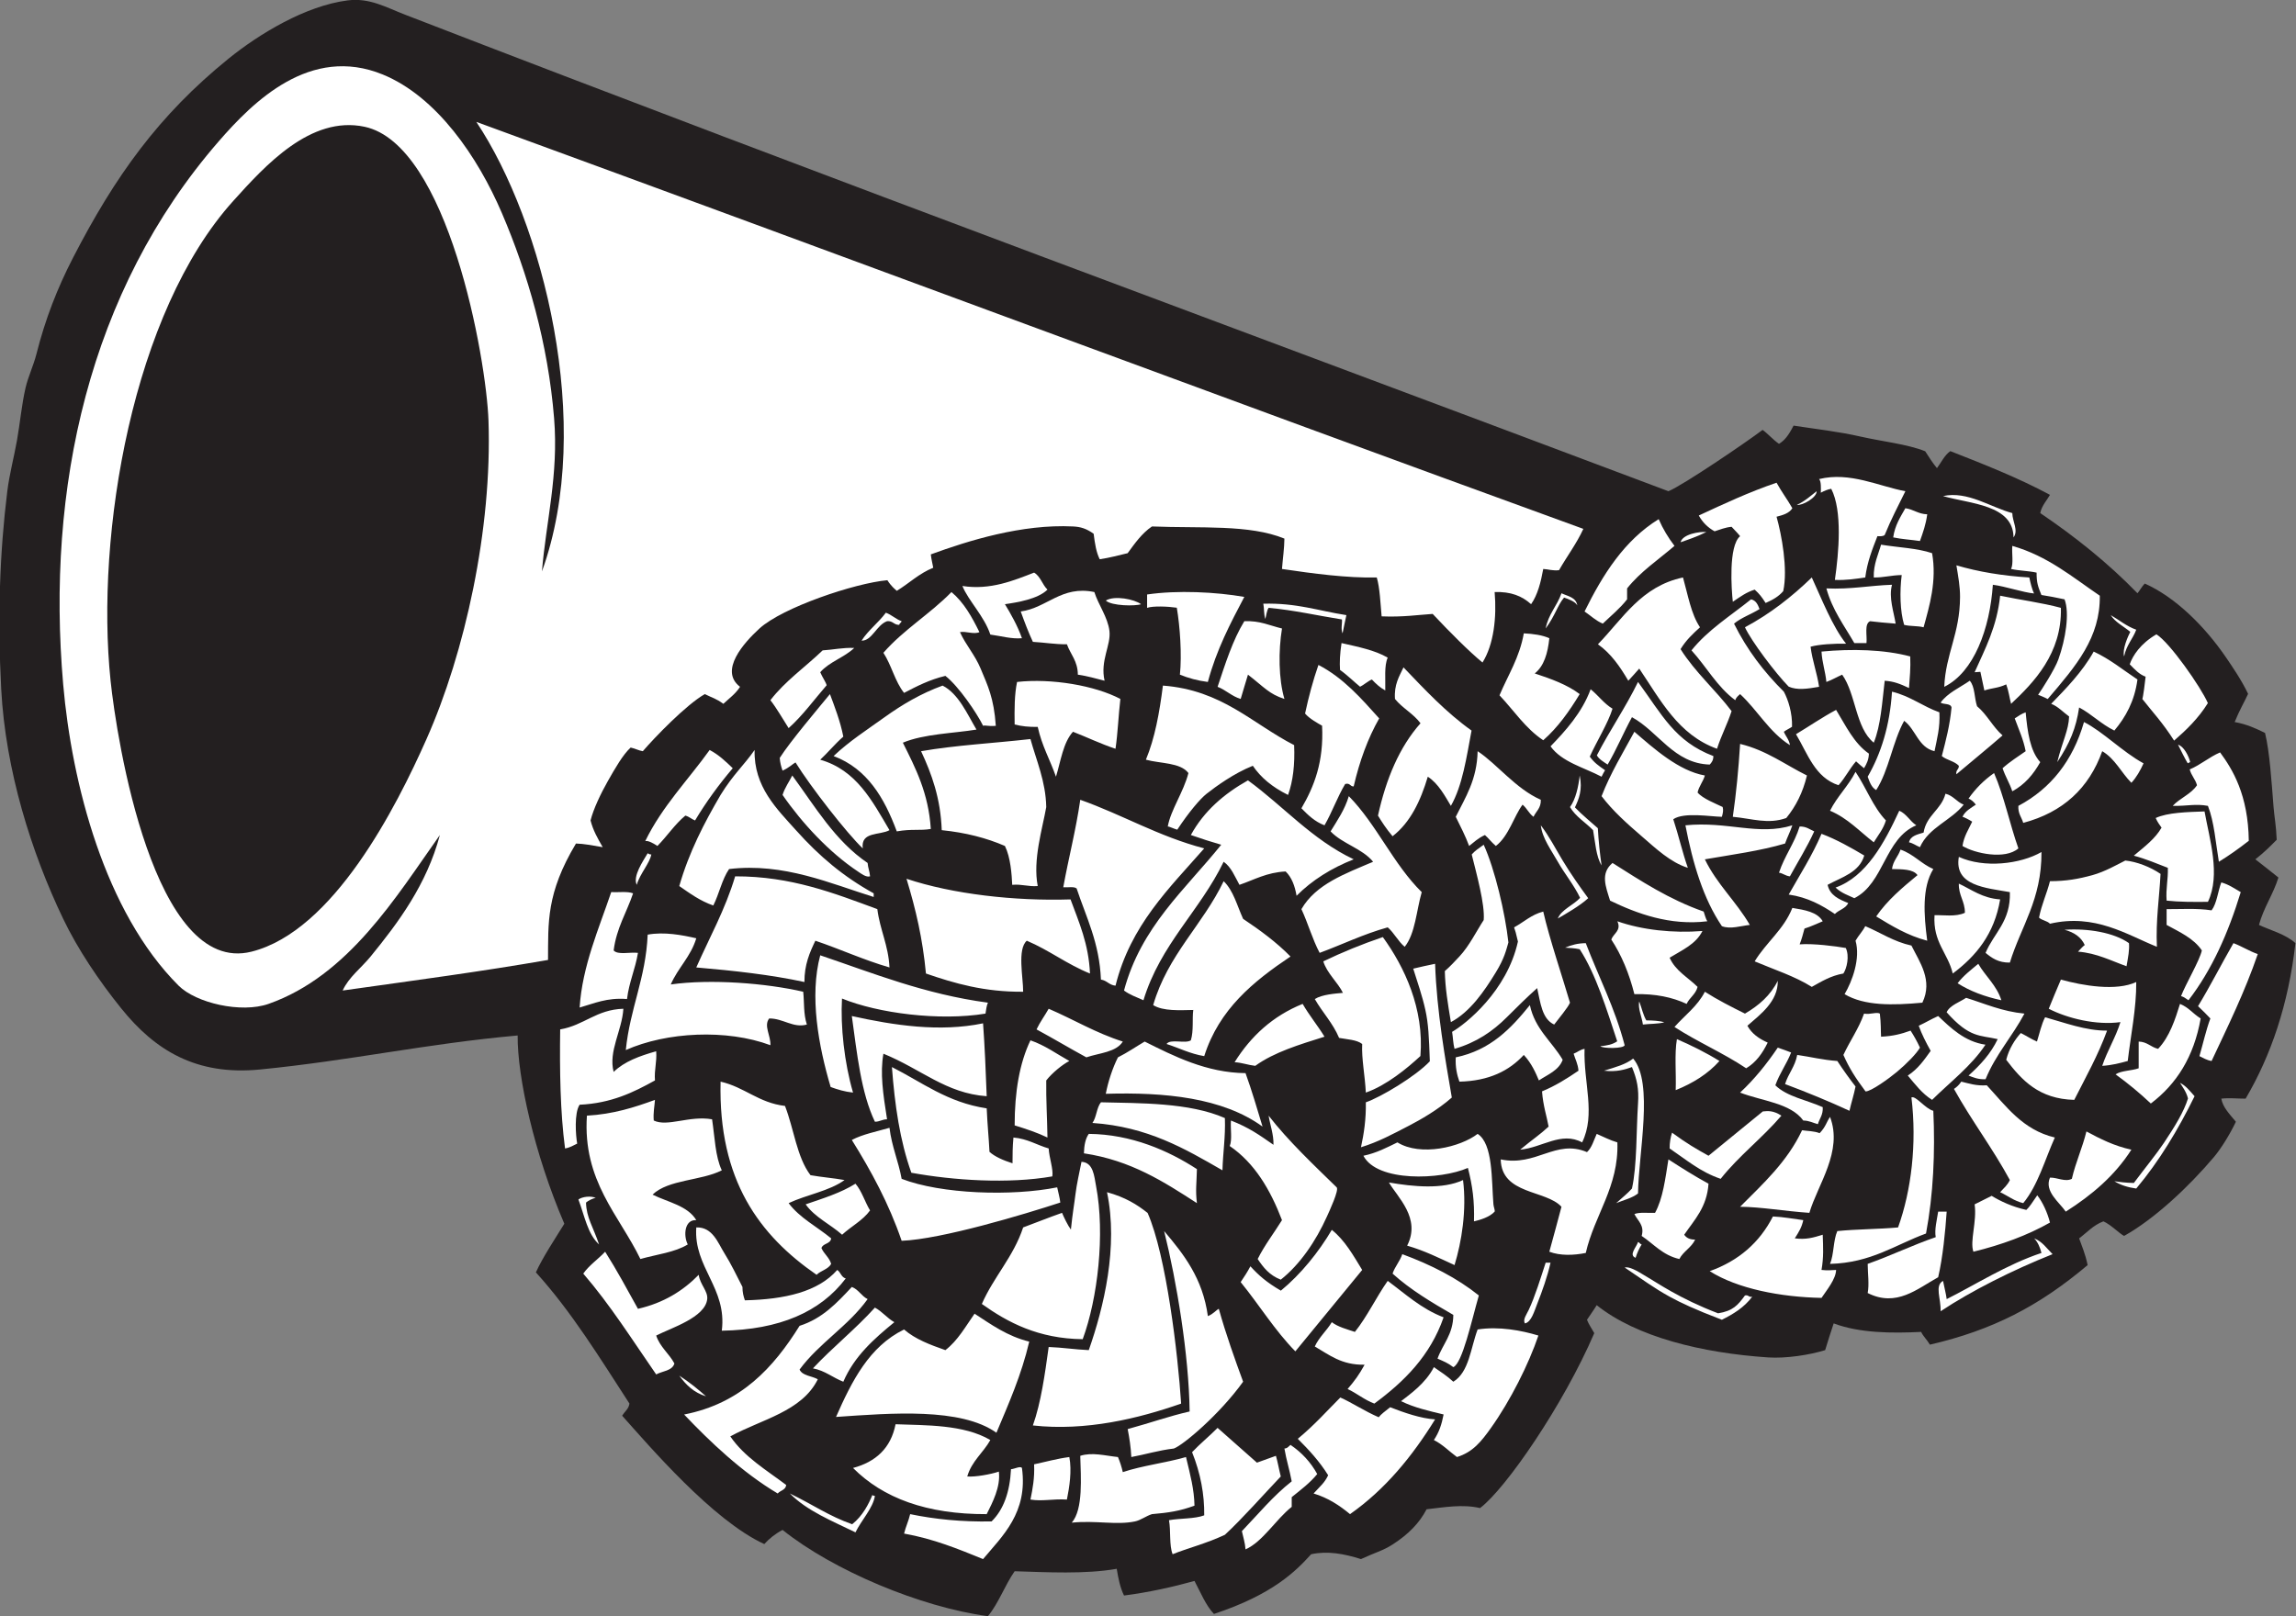
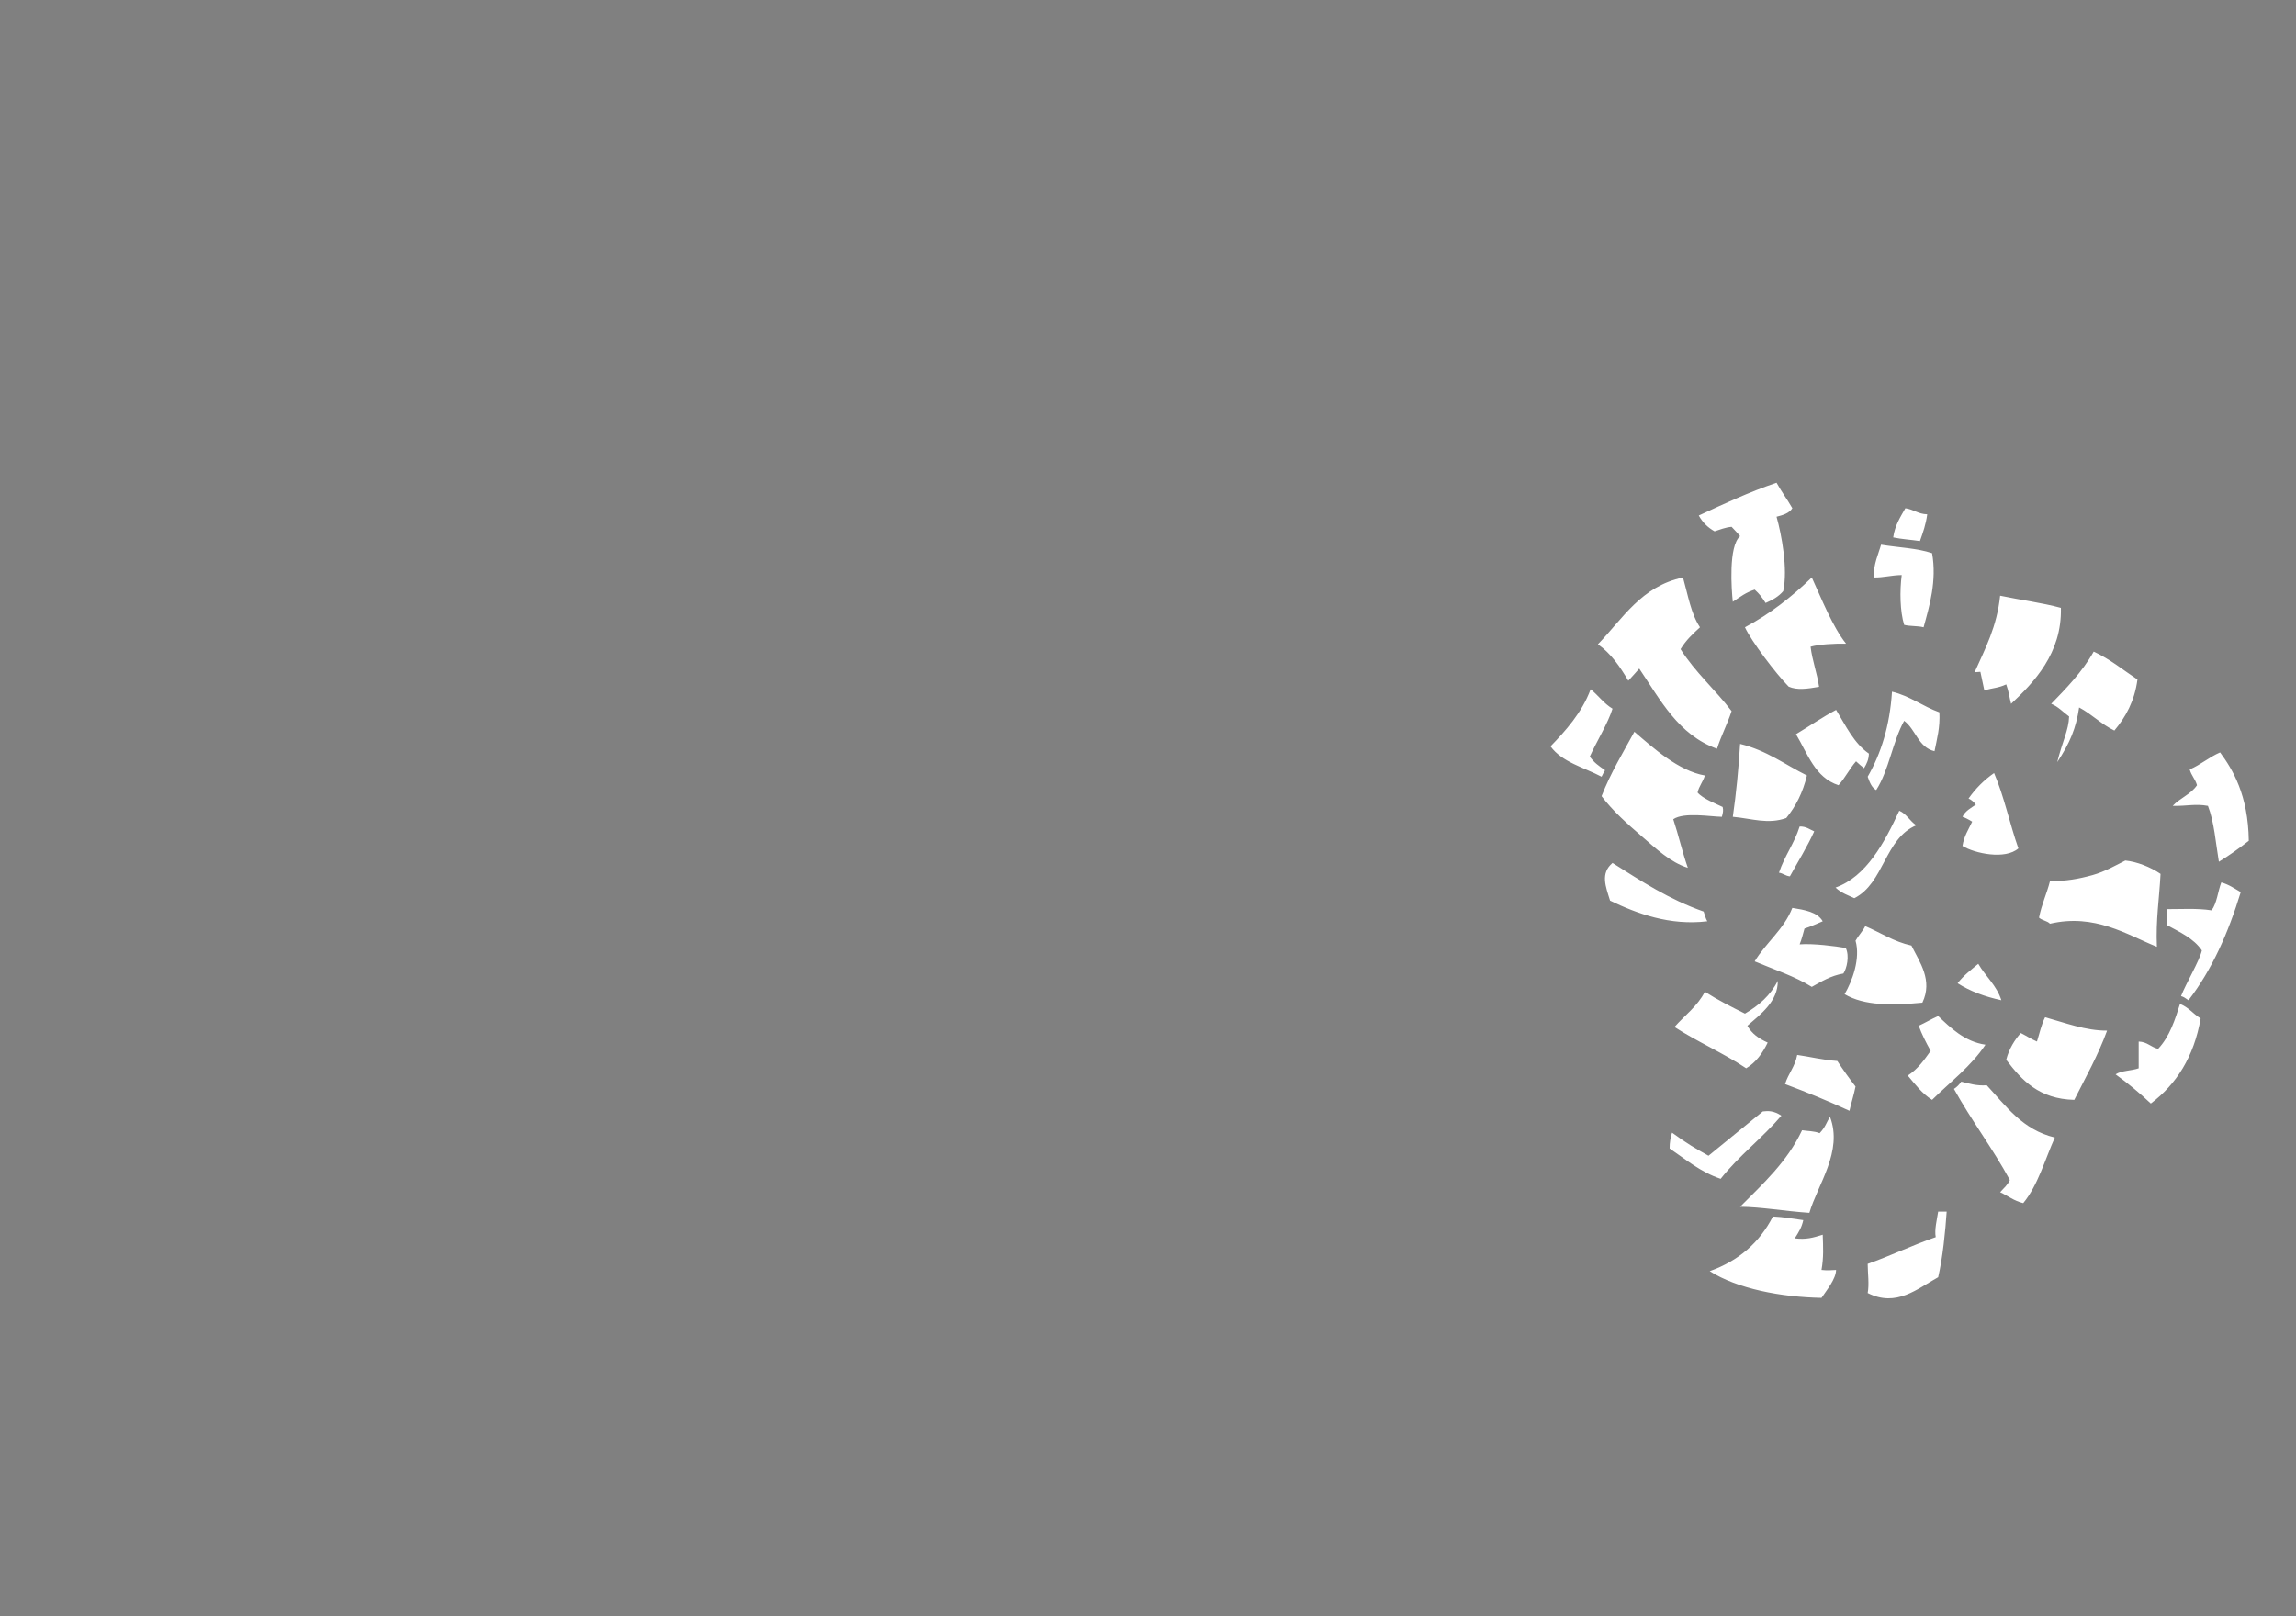
<svg xmlns="http://www.w3.org/2000/svg" viewBox="0 0 765.027 538.64" height="538.64" width="765.027" xml:space="preserve" id="svg2" version="1.1">
  <rect x="0" y="0" width="765.027" height="538.64" fill="#808080" stroke="none" />
  <defs id="defs6" />
  <g transform="matrix(1.333,0,0,-1.333,0,538.64)" id="g10">
    <g transform="scale(0.1)" id="g12">
-       <path id="path14" style="fill:#231f20;fill-opacity:1;fill-rule:nonzero;stroke:none" d="m 5613.18,1293.95 c -21.46,-0.12 -39.12,2.38 -60.75,0 3.89,-21.63 19.45,-37.25 36.45,-57.72 -14.73,-31.33 -37.83,-68.2 -54.68,-88.09 -62.95,-74.33 -148.15,-154.585 -224.77,-197.417 -11.77,5.937 -32.54,27.812 -51.63,36.445 -25.16,-9.277 -41.06,-27.813 -60.75,-42.539 7.07,-20.293 15.25,-37.871 21.26,-66.816 -121.75,-102.637 -237.52,-162.559 -394.23,-198.926 -7.72,12.949 -17.34,21.465 -21.89,31.855 -73.31,-3.554 -153.49,-3.164 -218.71,21.27 -7.5,-21.856 -14.23,-44.473 -21.25,-66.817 -38.68,-12.011 -97.65,-21.25 -142.77,-18.222 -164.78,11.054 -328.56,50.84 -428.27,130.605 -9.15,-14.863 -15.3,-22.832 -24.3,-36.445 4.24,-11.426 11.21,-20.762 18.22,-33.418 -76.74,-178.692 -220.93,-388.672 -285.52,-437.383 -43.94,10.176 -88.82,2.012 -133.65,-3.047 -18.03,-34.531 -45.2,-62.422 -85.04,-88.086 -24.24,-15.605 -44.21,-20.156 -78.97,-36.445 -41.81,13.144 -83,21.113 -124.55,12.148 C 3239.23,112.813 3182.12,54.473 3034.39,5.566 3013.83,27.188 3000.75,60.156 2985.79,88.086 2931.6,73.047 2871.5,59.609 2809.63,51.641 2799.95,71.191 2795.36,94.082 2791.4,118.457 2712.54,104.531 2616.15,109.98 2536.25,112.383 2511.64,77.246 2496.42,32.734 2469.43,0 c -167.7,22.48 -386.03,113.867 -513.32,215.645 -17.89,-9.317 -33.73,-22.032 -45.68,-35.352 -129.22,59.355 -287.29,244.961 -355.27,320.879 8.37,13.125 15.96,16.445 18.22,30.371 -73.73,113.574 -144.75,229.863 -233.88,328.047 16.7,37.148 49.14,85.898 71.11,121.601 -75.36,175.059 -117.65,367.969 -116.67,470.699 -230.01,-20.64 -415.936,-62.57 -643.94,-85.05 -159.887,-15.77 -262.742,48.36 -346.266,151.87 -56.988,70.63 -109.437,148.99 -145.796,224.77 -79.657,166.03 -144.2,372 -154.907,574.07 -9.5,179.16 -3.641,343.06 15.188,495.11 5.211,42.06 16.625,84.34 24.297,127.57 7.582,42.74 11.629,88.8 21.262,130.61 6.535,28.36 19.984,55.95 27.34,85.05 22.289,88.14 52.406,164.77 91.117,239.95 105.024,203.94 214.153,356.68 388.797,498.14 76.645,62.09 192.723,132.42 297.668,145.81 55.477,7.07 95.664,-17.27 145.801,-36.46 1059.6,-409.74 2120.38,-800.66 3155.89,-1190.67 36.37,14.84 194.05,121.97 235.39,153.31 12.06,-8.28 26.11,-24.67 41.03,-34.86 14.34,8.87 23.52,20.57 36.43,45.57 57.35,-8.91 110.9,-14.55 167.07,-27.34 54.23,-12.35 117.99,-19.02 161.99,-36.83 10.59,-16.15 17.39,-27.7 29.37,-42.14 10.89,14.42 18.56,32.07 33.41,42.52 85.83,-33.64 171.42,-67.52 249.06,-109.34 -6,-11.21 -20.92,-27.12 -24.3,-45.56 88.17,-59.67 170.22,-125.45 243.01,-200.47 6.15,7.13 10.79,16.66 18.21,24.29 76.82,-34.21 150.27,-107.2 203.52,-185.28 14.88,-21.84 38.58,-56.27 54.79,-90.48 -9.21,-20.31 -21.74,-41.09 -33.53,-70.51 29.25,-5.17 53.01,-15.84 75.94,-27.33 11.55,-47.66 16.15,-120.67 21.26,-185.28 1.89,-23.95 6.4,-45.16 7.84,-81.76 -16.64,-16.64 -29.61,-30.13 -53.4,-48.87 19.62,-14.78 38.45,-30.39 57.71,-45.54 -13.18,-42.52 -36.78,-74.61 -48.6,-118.46 24.76,-11.95 67.69,-23.44 91.12,-45.57 -17.54,-153.55 -61.19,-281.01 -124.53,-388.78 v 0" />
      <path id="path16" style="fill:#ffffff;fill-opacity:1;fill-rule:nonzero;stroke:none" d="m 5546.35,1886.23 c -7.98,47.72 -11.66,99.71 -27.33,139.73 -31.81,5.82 -50.66,-0.7 -88.09,0 17.98,19.48 45.79,29.14 60.75,51.64 -4.08,15.15 -14.3,24.18 -18.22,39.49 27.72,11.76 48.35,30.62 75.93,42.52 31.05,-42.01 70.38,-106.32 71.74,-220.98 -26.36,-20.54 -48.88,-36.48 -74.78,-52.4 z m -1534.28,228.82 c -2.08,-2.71 -7.02,-12.54 -8.74,-16.19 -44.45,23.37 -99.15,36.52 -127.57,75.94 36.54,37.8 78.43,83.56 100.24,142.75 19.14,-15.27 33.09,-35.75 54.68,-48.59 -10.93,-35.82 -39.5,-81.56 -56.83,-119.85 11.23,-15.34 20.88,-21.99 38.22,-34.06 z m 255.52,-377.65 c -93.5,-11.4 -175.83,19.26 -242.99,51.64 -11.01,35.43 -24.74,68.05 6.08,94.16 71.33,-45.09 141.57,-91.29 227.8,-121.5 2.93,-8.2 4.91,-17.34 9.11,-24.3 z m 36.45,261.23 c -28.18,0.37 -94.8,12.25 -121.5,-6.07 13.11,-39.55 22.73,-82.58 36.46,-121.51 -43.8,13.66 -80.09,48.52 -115.44,78.99 -36.29,31.27 -72.34,63.41 -100.23,100.22 22.74,58.26 53.48,108.53 82.02,160.99 48.13,-41.41 110.55,-97.83 176.17,-109.35 -4.51,-15.75 -14.45,-26.05 -18.23,-42.53 12.64,-15.21 45.14,-27.69 62.69,-36.18 2.13,-8.32 0.87,-14.52 -1.94,-24.56 z m -12.15,170.09 c -96.8,34.83 -141.34,121.9 -194.4,200.48 -6.1,-6.95 -18.02,-20.47 -27.33,-30.38 -20.61,35.07 -43.23,68.13 -75.94,91.12 62.28,64.29 108.21,144.9 212.63,167.06 12.33,-43.35 20.05,-91.31 42.51,-124.54 -17.9,-16.51 -34.57,-31.61 -48.59,-54.67 36.44,-57.72 86.96,-101.36 127.57,-154.91 -10.67,-32.86 -25.95,-61.12 -36.45,-94.16 z m 151.87,-580.15 c 0.94,-51.56 -43.49,-84.06 -75.94,-112.38 11.27,-20.12 28.77,-32.24 50.75,-42.09 -12.92,-26.56 -29.05,-49.47 -53.78,-64.22 -56.36,37.8 -122.16,66.16 -179.2,103.26 25.55,29.13 57.55,51.8 75.93,88.09 31.49,-20.14 65.68,-37.58 100.23,-54.67 34.5,20.18 63.88,45.47 82.01,82.01 z m 9.11,-337.16 c -47.46,-55.8 -106.31,-100.24 -151.86,-157.93 -50.74,17.09 -87.1,48.57 -127.58,75.93 -0.05,15.24 2.35,28.03 6.07,39.48 37.8,-27.72 58.78,-39.61 91.14,-57.72 18.82,15.35 111.22,90.71 135.72,110.82 13.22,1.43 26.62,2.37 46.51,-10.58 z m 27.34,1518.73 c -7.74,-12.52 -23.35,-17.16 -39.49,-21.27 12.52,-44.63 28.77,-130.14 16.7,-186.04 -11.67,-13.55 -25.9,-21.66 -44.03,-29.62 -9.97,15.6 -15.35,22.49 -27.34,33.42 -21.51,-6.84 -35.56,-17.59 -54.67,-30.38 -3.28,30.04 -11.3,139.24 18.22,164.02 -6.71,8.48 -14.03,15.46 -21.26,23.42 -15.88,-1.47 -28.65,-6.91 -42.52,-11.27 -16.95,9.38 -30.12,22.54 -39.49,39.49 62.93,29.21 125.61,58.65 194.39,82.01 13.22,-23.88 27.03,-41.83 39.49,-63.78 z m -148.83,-771.51 c 8.46,58.35 14.34,119.3 18.22,182.24 66,-16.02 112.22,-51.79 167.06,-78.97 -10.12,-42.53 -27.93,-77.37 -51.63,-106.31 -45.67,-16.41 -85.57,-1.37 -133.65,3.04 z m 203.5,-36.46 c -18.03,-39.67 -40.35,-75.06 -60.75,-112.38 -11.15,0.99 -16.79,7.5 -27.32,9.12 13.8,41.85 38.4,72.97 51.63,115.43 16.69,0.46 25.06,-7.35 36.44,-12.17 z m -12.13,-953.75 c -63.4,4.37 -121.45,14.92 -173.15,15.19 57.6,57.84 118.03,112.82 154.91,191.35 13.15,-2.15 29.78,-1.74 43.91,-7.34 15.7,16.58 16.25,26.17 25.96,40.76 32.78,-86.21 -30.54,-168.52 -51.63,-239.96 z m 66.81,-142.756 c -0.53,-22.793 -23.02,-49.863 -36.45,-69.863 -101.65,1.953 -209.88,22.734 -279.45,66.816 72.38,25.86 124.79,71.641 157.96,136.699 27.23,-1.113 50.72,-5.976 75.93,-9.121 -4.09,-18.183 -10.05,-27.851 -21.26,-45.566 28.1,-3.535 45.57,1.543 69.86,9.121 1.1,-31.484 2.59,-55.801 -3.04,-88.086 14.05,-1.875 29.86,-0.195 36.45,0 z m -63.79,1558.206 c 4.54,-35.97 16.05,-64.96 21.26,-100.24 -30,-5.22 -54.93,-8.82 -75.96,0.41 -31.99,32.34 -93.81,114.34 -109.32,148.42 63.34,33.87 117.69,76.72 167.06,124.54 24.3,-52.64 51.54,-122.71 85.67,-165.53 -29.32,0.46 -67.63,-1.59 -88.71,-7.6 z m 88.09,-753.28 c 9.59,-20.79 2.4,-50.98 -6.08,-63.79 -31.9,-5.57 -54.85,-20.08 -78.97,-33.42 -42.26,26.6 -94.37,43.34 -142.76,63.79 28.57,47.36 72.6,79.28 94.16,133.65 31.34,-5.12 62.61,-10.27 75.94,-33.42 -15.06,-6.19 -29.35,-13.16 -45.56,-18.22 -3.66,-13.55 -7.19,-27.23 -12.15,-39.47 33.86,2.67 89.91,-4.59 115.42,-9.12 z m 9.11,-407.02 c -51.9,24.03 -105.76,46.12 -160.98,66.82 8.08,26.35 25.13,43.71 30.37,72.89 32.44,-4.61 64.06,-12.69 100.24,-15.17 14.97,-22.66 30.11,-43.97 45.55,-63.79 -4.17,-21.14 -10.53,-40.08 -15.18,-60.75 z m 36.46,856.55 c -8.57,6.51 -11.42,9.84 -20,17.2 -16.66,-19.05 -26.17,-39.89 -43.79,-59.72 -58.88,19.07 -77.14,78.78 -106.32,127.57 33.58,20.1 65.24,42.09 100.24,60.75 24.26,-39.53 44.38,-83.2 82.01,-109.35 -0.59,-15.61 -5.22,-24.52 -12.14,-36.45 z m 130.6,-142.76 c -79.33,-33.06 -80.15,-144.63 -154.91,-182.24 -14.28,6.97 -31.4,12.01 -46.96,26.56 76.85,27.34 122.2,111.84 159.34,192.13 18.38,-7.95 26.5,-26.15 42.53,-36.45 z m 15.18,-443.45 c -74.14,-6.9 -144.82,-8.28 -194.39,21.25 19.04,32.4 40.1,88.98 27.33,133.65 7.29,12.97 17.51,23.01 24.31,36.44 38.42,-16.25 70.64,-38.71 115.42,-48.59 20.45,-41.5 54.17,-86.68 27.33,-142.75 z m 12.15,1221.04 c -3.27,-25.07 -10.73,-45.97 -18.22,-66.83 -21.97,3.34 -46.04,4.59 -66.82,9.11 4.23,30.19 17.98,50.88 30.38,72.91 20.5,-2.79 31.96,-14.61 54.66,-15.19 z m -9.1,-282.49 c -14.33,3.9 -34.28,2.18 -48.6,6.08 -10.32,33.86 -11.26,84.16 -6.09,124.53 -26.66,-0.43 -45.56,-6.59 -69.85,-6.07 -1.16,33.41 12.37,60.22 18.22,82.01 42.58,-7.04 90.6,-8.63 127.57,-21.26 12.31,-69.55 -6.73,-132.59 -21.25,-185.29 z m 27.34,-309.82 c -41.01,9.63 -46.71,54.56 -75.94,75.95 -28.83,-52.18 -38.1,-123.91 -69.86,-173.14 -11.73,6.5 -16.44,20.02 -21.28,33.41 33.25,57.89 55.32,126.95 60.76,212.62 45.71,-11 76.69,-36.72 118.47,-51.64 2.05,-38.51 -6.19,-66.71 -12.15,-97.2 z m 30.37,-1151.18 c -3.42,-49.585 -9.54,-113.608 -21.26,-164.019 -52.4,-28.828 -103.99,-75.82 -176.19,-39.492 4.18,21.387 0.17,48.985 0,72.891 58.38,20.605 111.36,46.601 170.11,66.836 -3.54,18.301 2.9,43.164 6.08,63.784 7.09,0 14.17,0 21.26,0 z m 96.93,417.39 c -34.95,-53.13 -89.11,-94.12 -133.39,-137.95 -24.91,15.58 -42.19,38.81 -60.74,60.74 25.99,16.93 41.09,39.4 57.21,61.76 -12.62,22.69 -22.39,42.03 -29.87,62.79 18.42,8.52 31.69,16.9 48.6,24.3 30.66,-29.08 65.98,-64.1 118.19,-71.64 z m 39.76,111.13 c -41.62,9 -78.51,22.73 -109.36,42.52 14.45,18.96 33.44,33.38 51.64,48.59 18.13,-31.46 45.7,-53.51 57.72,-91.11 z m -97.21,385.74 c 3.78,24.59 15.3,41.41 24.3,60.76 -6.79,4.46 -22.5,12.41 -24.3,12.15 6.65,14.62 21.89,22.42 33.41,30.37 -5.72,8.07 -13.29,13.41 -18.22,15.18 17.48,25.06 38.73,46.32 63.79,63.79 25.15,-57.87 39.08,-126.97 60.75,-188.32 -32.88,-28.95 -109.29,-12.64 -139.73,6.07 z m 230.85,-728.98 c -25.04,-55.96 -42.32,-119.67 -78.98,-164.03 -22.89,5.45 -38.4,18.31 -57.71,27.35 10.46,11.31 18.44,18.01 24.3,30.37 -43.04,79.47 -96.05,148.96 -139.72,227.81 7.36,4.79 13.44,10.86 18.23,18.22 19.64,-4.64 37.61,-10.97 63.78,-9.12 48.24,-51.99 89.24,-111.21 170.1,-130.6 z m -109.35,1084.37 c -4,14.93 -5.93,31.89 -12.15,48.6 -20.76,-9.63 -32.18,-8.18 -54.67,-15.19 -3.28,16.12 -7.38,34.97 -9.86,46.57 -3.33,-0.33 -13.32,-1.11 -14.44,-1.01 26.32,58.73 55.88,114.21 63.78,191.35 50.19,-10.55 104.02,-17.46 151.87,-30.37 2.87,-113.85 -67.83,-186.76 -124.53,-239.95 z m 239.96,-817.07 c -22.74,-62.3 -53.48,-116.62 -82.02,-173.14 -88,2.11 -131.17,49.04 -170.09,100.23 6.92,27.52 21.76,50.63 36.45,66.84 16.99,-8.58 24.43,-14.32 40.37,-21.27 6.62,20.72 10.97,42.83 20.38,60.74 48.76,-13.46 101.79,-33.85 154.91,-33.4 z m 18.23,750.24 c -32.82,15.79 -56.33,40.88 -88.09,57.72 -7.73,-52 -23.01,-88.73 -54.67,-136.69 12.83,52.24 28.58,79.81 29.6,114.15 -13.97,9.97 -28.03,25.43 -44.79,31.65 35.83,36.94 78.06,79.89 106.31,130.61 40.79,-18.95 73.48,-45.99 109.35,-69.86 -7.3,-54.48 -29.57,-93.97 -57.71,-127.58 z m 106.31,-540.67 c -75.56,30.45 -154.93,83.69 -267.31,57.72 -6.8,7.36 -20.18,8.18 -27.32,15.19 6.36,33.11 19.36,59.61 27.32,91.12 40.82,0.11 71.23,5.54 106.32,15.19 31.18,8.58 62.25,26.58 82.01,36.45 28.51,-2.76 63.04,-16.19 88.09,-33.4 -3.06,-60.74 -12.11,-115.47 -9.11,-182.27 z m -15.19,-391.81 c -27.59,26.07 -56.95,50.37 -88.08,72.89 14.55,9.74 39.87,8.73 57.7,15.19 0,22.27 0,44.55 0,66.82 21.62,-0.65 30.44,-14.1 48.59,-18.22 28.94,30.29 43.22,75.23 54.69,112.38 22.6,-9.41 30.45,-22.95 51.63,-36.45 -16.68,-95.7 -60.49,-164.27 -124.53,-212.61 z m 94.15,258.18 c -9.18,6.43 -12.59,8.63 -18.63,10.31 11.63,30.28 46.57,88.91 52.05,114.22 -20.33,30.29 -55.38,45.86 -88.09,63.79 0,13.15 0,26.33 0,39.47 35.8,-0.21 75.39,2.66 112.4,-3.02 13.45,17.93 15.6,47.16 24.29,69.86 19.03,-5.27 33.14,-15.47 48.59,-24.3 -31.22,-102.44 -72.39,-194.9 -130.61,-270.33 v 0" />
-       <path id="path18" style="fill:#ffffff;fill-opacity:1;fill-rule:nonzero;stroke:none" d="m 4273.66,2129.24 c -89.58,2.6 -128.2,82.35 -194.39,118.46 -21.09,-38.65 -38.63,-80.84 -60.75,-118.46 -9.11,6.07 -21.63,13.17 -26.96,23.03 32.4,62.77 71.71,119.53 102.89,183.51 60,-81.8 92.09,-148.83 188.32,-185.28 0.09,-10.21 -4.16,-16.07 -9.11,-21.26 z M 4103.56,929.453 c -6.26,-9.941 -11.33,-21.055 -15.18,-33.418 -18.13,6.895 2.48,27.149 6.07,39.492 4,-1.074 4.78,-5.351 9.11,-6.074 z m 56.46,555.407 c -13.73,-4.18 -36.23,-3.57 -53.41,-5.64 -2.17,18.14 -13.22,41.19 -9.12,57.71 6.03,-15.37 9.65,-34 17.72,-47.34 15.24,0.06 33.34,-1.02 44.81,-4.73 z m 105.16,1225.79 c -22.92,-11.66 -48.74,-20.16 -64.41,-25.56 5.28,20.45 47.28,26.93 64.41,25.56 z m -55.3,-1756.9 c 5.41,-7.754 13.9,-12.422 27.34,-12.148 -9.2,-20.176 -29.49,-29.239 -39.49,-48.594 -41.31,9.297 -63.86,37.383 -94.17,57.715 7.42,26.64 -9.11,36.738 -18.21,54.667 12.91,5.31 34.18,2.27 51.63,3.03 19.78,35.92 25.71,85.68 33.41,133.65 32.63,-21.03 65.44,-41.89 100.25,-60.76 -3.93,-58.85 -35.27,-90.275 -60.76,-127.56 z m 88.09,434.36 c -28.61,-32.15 -66.03,-55.47 -109.36,-72.91 1.53,42.01 -3.36,90.44 3.05,127.57 37.37,-16.29 73.25,-34.06 106.31,-54.66 z m 82.01,-589.262 c -20.63,-27.559 -48.19,-43.907 -75.94,-57.715 -67.82,25.918 -102.81,42.461 -130.61,57.715 -38.16,20.937 -68.7,43.574 -112.38,72.89 15.49,3.77 42.68,-16.23 60.37,-26.191 19.11,-10.762 76.84,-51.582 173.12,-88.281 36.94,5.859 49.42,20.136 67.21,44.609 9.29,2.207 8.93,-5.234 18.23,-3.027 z m 99.41,1424.922 c -5.93,-4.32 -13.89,-7.5 -20.44,-12.52 4.01,-10.31 13.43,-20 15.18,-33.42 -51.62,32.41 -80.84,87.23 -124.53,127.58 -4.97,-4.6 -9.67,-7.65 -12.14,-15.2 -44.99,32.98 -72.15,83.8 -109.35,124.54 40.87,51.27 97.81,86.46 148.83,127.58 12.55,-2.64 16.99,-13.39 21.25,-24.3 -20.53,-12.87 -45.56,-21.25 -63.78,-36.45 32.48,-65.74 75.21,-121.21 124.54,-170.1 10.94,-20.31 21.45,-53.57 20.44,-87.71 z m 0.82,-246.41 c -5.28,-15.97 -12.69,-29.82 -18.22,-45.56 -61.7,-18.28 -132.27,-27.7 -200.47,-39.5 29.98,-62.12 78.6,-105.66 112.37,-164 -20.39,-1.93 -49.07,-11.62 -69.85,-3.05 -46.24,68.19 -72.59,156.23 -91.13,252.11 105.3,10.65 182.93,-26.68 267.3,0 z m 60.76,835.3 c 0.49,-16.12 -36.37,-36.59 -49.39,-34.07 19.67,8.67 36.46,24.23 49.39,34.07 z m 15.18,-1539.98 c 1.23,-19.46 -8.09,-28.36 -12.15,-42.52 -12.04,3.16 -21.5,8.86 -36.45,9.12 -31.98,43.94 -103.28,48.57 -157.95,69.84 35.67,33.2 66.38,71.33 94.16,112.38 11.58,-3.59 22.29,-8.06 33.41,-12.12 -11.39,-29.11 -28.89,-52.11 -39.48,-82.04 29.15,-28.53 78.67,-36.75 118.46,-54.66 z m 12.15,555.86 c 5.92,-26.49 28.51,-36.29 51.63,-45.57 -6.36,-13.89 -23.54,-16.95 -33.41,-27.33 -32.71,21.94 -67.67,41.66 -115.41,48.6 28.12,49.82 58.66,97.24 82,151.87 37.55,-14.08 74.45,-35.04 106.81,-54.29 -12.33,-42.35 -56.19,-54.05 -91.62,-73.28 z m 115.42,106.3 c -35.45,27.33 -65.18,60.37 -109.34,78.97 17.85,35.8 45.67,61.65 63.77,97.2 26.51,-39.31 43.76,-87.87 75.94,-121.5 -6.62,-21.72 -19.61,-37.09 -30.37,-54.67 z m 54.67,546.74 c -24.31,1.96 -47.32,3.88 -63.78,6.07 -15.03,-6.23 -7.16,-35.37 -9.11,-54.67 -10.13,0 -20.25,0 -30.38,0 -25.18,43.67 -55.04,82.65 -69.85,136.68 60.47,-2.77 108.19,7.23 164.01,9.12 -8.6,-32.26 4.57,-68.07 9.11,-97.2 z m 24.31,331.08 c -17.74,-35.93 -36.13,-71.2 -51.65,-109.35 -3.58,-3.5 -10.73,-3.44 -18.22,-3.04 -12.43,-32.11 -25.41,-63.69 -30.37,-103.27 -23.94,-3.41 -47.41,-7.27 -75.94,-6.08 9.85,68.43 19.16,172.64 -9.11,227.81 -8.94,-1.52 -16.89,-4.93 -26.08,-9.77 0.51,10.63 0.97,29.22 -4.3,34.07 77.09,18.99 149.67,-18.13 215.67,-30.37 z m 9.11,-492.07 c -22.89,10.72 -37.79,16.62 -60.76,18.23 -6.41,-54.33 -9.78,-111.71 -27.33,-154.91 -45.83,37.19 -44.38,121.67 -78.97,170.09 -14.15,-6.12 -24.39,-12.77 -39.48,-18.22 -2.57,26.8 -10.66,48.08 -12.16,75.94 75.48,7.21 156.61,5.31 221.73,-12.15 1.31,-28.64 -1.19,-53.49 -3.03,-78.98 z m -164.03,-917.31 c 16.42,35.24 38.11,65.18 51.65,103.28 15.45,-2.91 31.7,4.81 39.48,0 3.02,-23.81 2.14,-43.14 3.03,-57.71 29.72,1.42 50.27,6.7 73.79,15.19 8.71,-13.57 15.77,-26.13 23.41,-42.54 -8.46,-14.92 -32.44,-39.59 -57.7,-60.74 -19.59,-16.38 -65.4,-49.45 -78.33,-48.71 -25.77,34.67 -40.62,57.87 -55.33,91.23 z m 209.58,285.53 c -49.7,13.07 -88.47,37.07 -127.56,60.74 28.04,40.8 65.58,72.13 103.27,103.28 -11.1,15.22 -38.02,14.63 -63.79,15.18 2.61,20.68 15.51,31.07 21.27,48.61 32.44,-11.09 51.65,-35.43 82.01,-48.61 -28.48,-45.98 -23.84,-113.93 -15.2,-179.2 z m -3.04,-732.033 c -77.09,-28.203 -137.2,-73.379 -239.94,-75.937 9.94,23.476 7.89,58.945 18.22,82.012 48.73,4.941 102.73,4.589 151.86,9.121 33.2,92.327 47.3,209.627 33.42,324.997 10.76,5.22 34.29,-28.12 54.68,-33.4 4.82,-104.18 0.05,-209.23 -18.24,-306.793 z M 4908.5,2029 c -31.78,-40.11 -87.18,-56.6 -109.36,-106.3 -10.59,4.33 -16.63,9.68 -27.33,12.14 3.8,16.45 20.96,19.54 36.45,24.3 6.95,43.67 44.29,56.96 54.67,97.2 19.61,-4.7 28.02,-20.58 45.57,-27.34 z m -27.35,-422.2 c -12.17,51.6 -49.89,77.67 -45.55,145.8 20.45,0.97 53.11,-4.87 75.93,6.07 0.04,29.4 -15.89,42.83 -15.19,72.89 32.45,-15.13 58.78,-36.38 103.27,-39.47 -14.42,-86.82 -60.56,-141.95 -118.46,-185.29 z m 9.12,498.13 c -2,11.12 6.58,11.66 6.07,21.27 -10.64,11.64 -30.49,14.05 -42.53,24.3 10.02,38.58 20.19,77.01 24.3,121.5 -2.25,10.91 -19.5,6.82 -27.33,12.14 17.85,24.68 47.83,37.22 72.89,54.68 13.07,-14.28 11.26,-43.43 18.24,-63.78 24.94,-20.63 39.34,-51.78 63.77,-72.91 -37.91,-32.95 -76.98,-64.75 -115.41,-97.2 z m 142.76,592.3 c -0.67,81.81 -108.3,83.67 -176.17,103.28 61.58,13.52 119.16,-28.3 173.13,-42.52 0.18,-20.84 16.06,-43.47 3.04,-60.76 z m 27.33,-1190.67 c -30.17,-56.89 -72.02,-102.13 -97.2,-164.02 -18.08,-0.88 -30.09,4.34 -42.52,9.1 30.11,27.23 55.09,54.26 72.9,91.13 -44.69,10.26 -70.24,2.48 -127.69,67.21 7.89,17.42 33.66,25.8 48.71,36.07 47.1,-14.66 89.53,-34 145.8,-39.49 z m -78.97,1072.22 c -7.46,-109.78 -47.2,-218.65 -121.5,-255.15 3.54,83.14 39.11,131.98 39.49,224.77 0.1,25.7 -4.4,50.5 -9.11,78.98 54.69,-16.18 115.47,-26.28 182.25,-30.38 2.56,-12.62 6.82,-29.75 11.76,-39.99 -27.85,2.67 -71.24,17.76 -102.89,21.77 z m 48.6,-516.37 c -6.75,20.59 -17.56,37.12 -24.31,57.71 18.68,16.74 39,29.39 57.72,42.52 -6.02,30.43 -15.77,50.48 -27.34,82.01 9.44,6.07 17.08,11.72 27.34,15.19 4.53,-49.13 10.98,-96.34 36.44,-124.53 -17.05,-30.51 -38.86,-56.29 -69.85,-72.9 z m 72.9,-151.86 c 0.75,-119.22 -51.19,-185.75 -78.98,-276.41 -28.8,-0.47 -45.17,11.52 -60.75,24.3 20.92,49.96 63.19,78.55 60.75,151.87 -59.58,10.65 -139.98,15.43 -127.57,88.09 63.28,-28.83 153.8,-18.19 206.55,12.15 z m -170.1,-999.32 c -9.45,26.368 9.19,75.333 3.04,118.46 14.18,7.07 28.33,14.18 42.53,21.25 22.09,-13.48 51.24,-27.29 86.7,-35.18 9.1,8.52 13.78,17.4 27.33,36.56 13.4,-16.95 25.74,-43.84 31.75,-68.199 -56.18,-31.894 -120.64,-55.527 -191.35,-72.891 z m 197.89,-6.093 c -99.23,-39.492 -202.59,-91.446 -279.9,-142.754 1.13,32.012 -15.43,64.101 6.08,75.937 3.14,-16.406 7.46,-32.09 9.11,-45.547 70.26,35.04 150.27,86.641 236.92,115.411 -3.53,14.257 -9.63,27.734 -18.23,36.445 20.84,-8.399 29.99,-23.574 46.02,-39.492 z m 29.92,1637.193 c -20.76,4.44 -42.1,8.61 -57.83,10.88 -8.38,20.47 -12.2,30.45 -12.04,55.94 -19.83,4.45 -43.97,4.62 -63.78,9.12 6.51,13.73 1.43,39.05 3.04,57.71 88.93,-25.5 150.52,-78.3 218.7,-124.55 1.37,-104.64 -58.49,-174.66 -130.18,-258.36 -9.13,4.96 -20.33,9.02 -23.97,10.68 8.48,11.75 41.71,63.65 50.62,88.47 18.03,50.28 28.54,115.95 15.44,150.11 z m 154.91,-917.31 c -36.69,12.93 -75,33.07 -121.24,36.44 8.79,9.24 11.27,12.39 16.82,16.59 -8.91,19.43 -25.96,31.62 -50.49,38.1 58.15,4.06 123.64,-6.95 160.98,-33.42 1.66,-16.97 -2.17,-35.17 -6.07,-57.71 z m 12.15,-458.65 c -41.39,-64.92 -99.01,-113.62 -164.02,-154.91 -15.81,23.29 -54.4,50.69 -39.5,85.04 18.5,0.51 37.97,-11.6 54.69,-3.02 9.71,41.93 26.28,76.99 36.44,118.45 34.28,-18.38 69.11,-36.21 112.39,-45.56 z m 12.14,1300.02 c -8.42,-22.97 -24.35,-37.71 -30.37,-66.82 -4.98,18.11 9.82,50.45 15.47,61.54 -18.06,14.64 -37.87,24.24 -48.88,41.73 21.18,-12.02 39.09,-27.74 63.78,-36.45 z m 0,-880.84 c 0.53,-66.08 -13.9,-133.81 -21.25,-197.44 -19.88,-5.45 -39.89,-10.75 -63.79,-12.15 13.01,38.61 33.23,70.04 45.56,109.35 -60.65,-8.34 -132.44,9.34 -179.21,33.4 9.67,24.77 20.25,48.61 30.37,72.91 54.34,-15.14 138.33,-29.65 188.32,-6.07 z m 18.24,546.72 c -8.22,-18.13 -17.69,-34.97 -30.38,-48.6 -25.26,25.37 -40.9,60.35 -72.9,78.97 -33.05,-92.5 -98.24,-152.84 -197.44,-179.2 -4.05,14.16 -13.37,23.06 -12.14,42.52 81.28,43.25 136.11,112.96 164.02,209.58 47.74,-24.21 95.78,-74.25 148.84,-103.27 z m 116.53,3.18 c -2.38,-0.8 -3.91,-2.33 -6.07,-3.03 -8.96,15.12 -14.03,26.44 -24.27,46.42 14.48,-3.74 26.94,-28.55 30.34,-43.39 z M 5339.8,1069.18 c -21.34,2.93 -39.59,8.98 -54.66,18.22 15.67,-2.11 25.99,-3.69 48.66,-4.29 29.66,39.59 57.29,73.39 75.11,100.09 27.14,40.71 50.09,77.95 60.24,111.25 -4.31,17.43 -15.21,30.96 -19.99,38.99 14.88,-7.31 23.91,-19.55 36.45,-33.42 -41.36,-84.2 -88.55,-162.56 -145.81,-230.84 z m 94.66,1119.92 c -28.73,45.15 -53.63,71.14 -79.47,104.16 1.63,1.68 7.24,44.49 8.23,55.65 -16.24,6.11 -26.09,17.13 -39.67,31.07 7.43,21.45 26.66,51.56 66.68,74.87 32.95,-20.09 111.04,-131.54 128.62,-171.96 -23.6,-38.1 -54.01,-67.36 -84.39,-93.79 z m 84.56,-403.08 c -35.84,-0.41 -71.31,-0.45 -103.28,3.02 -2.34,30.71 4.05,52.66 3.04,82.01 -27.74,10.73 -54.74,22.21 -85.05,30.38 28.1,23.53 53.43,42.44 69.34,70.07 -4.91,7.37 -9.59,12.64 -14.67,24.09 29.64,13.91 80.1,14.94 122.13,16.46 12.36,-69.47 40.79,-157.97 8.49,-226.03 z m 124.53,-130.63 c -32.55,-95.02 -74.69,-180.45 -115.41,-267.28 -12.16,2.03 -20.83,7.53 -30.39,12.14 9.09,31.43 16.36,64.63 27.34,94.16 -11.5,11.98 -16.91,17.64 -30.81,30.75 30.6,50.41 58.9,106.21 88.52,157.57 21.34,-8.02 38.98,-19.74 60.75,-27.34 z m -1388.11,57.72 c -16.39,-33.23 -51.34,-47.9 -82.01,-66.82 14.59,-33.01 46,-49.2 69.86,-72.91 -4.62,-18.67 -20.01,-26.54 -27.34,-42.52 -35.29,16.35 -77.49,25.78 -130.6,24.3 -13.06,51.75 -32,97.61 -57.72,136.68 5.76,15.58 25.77,22.4 15.19,45.56 61.37,-21.64 139.4,-30.23 212.62,-24.29 z m -252.11,164.02 c -13.93,22.52 -15.63,57.26 -21.26,88.08 -18.96,19.52 -43.34,33.6 -57.71,57.72 14.57,19.86 21.21,51.61 24.3,78.97 7.51,-35.53 -2.04,-58.65 -11.91,-79.72 16.88,-17.88 42.21,-38.49 57.25,-52.08 1.54,-30.41 5.39,-65.76 9.33,-92.97 z m -54.67,428.28 c -25.96,-42.88 -54.46,-83.24 -91.12,-115.43 -44.43,29.49 -73.36,74.46 -109.35,112.39 21.25,50.63 49.95,93.82 60.75,154.91 24.11,-1.21 46.29,-4.33 63.79,-12.15 -3.84,-37.69 -13.28,-69.75 -36.46,-88.09 41.07,-13.61 81.27,-28.08 112.39,-51.63 z m -6.08,221.73 c -4.49,9.8 -23.73,16.37 -33.03,19.61 -16.11,-19.07 -21.44,-43.62 -45.94,-77.32 6.62,35.91 28.62,56.42 39.49,88.09 15.79,-7.5 36.61,-9.98 39.48,-30.38 z m 63.79,-45.56 c -17.8,7.51 -30.45,20.16 -45.56,30.37 45.87,92.85 99.55,177.87 185.28,230.85 10.73,-24.72 24.16,-46.73 39.5,-66.82 -40.31,-34.63 -85.3,-64.57 -118.46,-106.32 0,-9.11 0,-18.23 0,-27.33 -17.7,-22.8 -40.13,-40.89 -60.76,-60.75 v 0" />
-       <path id="path20" style="fill:#ffffff;fill-opacity:1;fill-rule:nonzero;stroke:none" d="m 4094.45,1057.01 c -14.57,-11.74 -36.01,-16.62 -54.66,-24.3 17.48,15.81 27.43,23.21 39.48,36.47 12.85,57.4 10.61,144.36 15.18,212.62 2.46,36.62 -2.46,60.17 -15.18,91.11 -17.32,-6.03 -37.11,-12.7 -69.86,-9.1 30.32,9.41 53.46,15.39 72.89,30.37 51.68,-60.31 13.24,-237.6 12.15,-337.17 z m -2597,-127.557 c -28.68,25.996 -35.94,70.747 -51.63,112.387 9.58,7.05 31.04,9.74 43.4,3.92 -7.56,-0.92 -19.51,-7.19 -24.42,-11.66 1.03,-38.084 18.09,-61.17 32.65,-104.647 z m 97.2,728.987 c -6.67,-40.92 -22.27,-72.91 -27.34,-115.43 -50.6,4.02 -82.09,-11.06 -118.46,-21.27 6.67,103.73 48.54,198.47 78.97,288.57 18.36,-0.9 40.91,2.42 54.68,-3.04 -16.02,-47.78 -41.39,-86.18 -48.6,-142.76 10.38,-11.89 40.94,-3.61 60.75,-6.07 z m -3.04,170.1 c -10.29,21.77 15.61,59.04 27.34,78.96 2.44,-1.6 4.93,-3.16 9.11,-3.03 -3.88,-21.77 -28.51,-48.2 -36.45,-75.93 z M 1764.74,549.766 c -30.38,9.101 -50.21,28.769 -66.82,51.64 25.45,-16.386 47.13,-34.199 66.82,-51.64 z M 1631.1,1053.98 c 38.61,-19.1 87.82,-27.59 109.35,-63.785 -29.97,1.953 -32.43,-39.511 -21.27,-60.742 -31.82,-19.824 -78.3,-24.98 -118.46,-36.445 -52.88,109.532 -144.7,194.882 -133.65,358.402 66.12,3.75 118.98,20.76 170.1,39.49 -1.17,-17.05 -4.67,-31.76 -3.03,-51.62 34.22,-16.72 89.24,12.97 145.79,3.02 6.68,-43.94 7.93,-93.32 24.3,-127.55 -51.58,-26.41 -133.37,-22.56 -173.13,-60.77 z m 385.75,425.24 c -33.89,-9.57 -59.31,15.58 -94.16,15.19 -14.36,-18.24 4.26,-42.96 3.04,-66.83 -109.53,40.8 -259.77,33.24 -361.46,-12.15 10.36,104.06 49.93,178.91 54.68,288.57 41.01,7.6 86.62,-1.05 121.5,-9.12 -13.79,-45.93 -45.72,-73.75 -63.79,-115.43 99.91,14.12 238.14,3.3 331.08,-18.22 2.85,-26.78 0.36,-55.27 9.11,-82.01 z M 1804.23,713.789 c 13.59,107.012 -70.84,157.774 -63.78,258.184 40.75,1.562 54.34,-39.063 69.85,-63.789 17.14,-27.286 31.45,-57.442 45.57,-85.039 -0.1,-13.262 2.64,-23.692 6.07,-33.418 99.97,2.285 183.15,21.367 230.84,75.937 8.66,-5.527 10.03,-18.34 21.27,-21.25 -63.23,-83.594 -165.37,-128.262 -309.82,-130.625 z m 300.71,239.961 c -29.48,26.211 -67.99,43.379 -91.13,75.94 43.76,14.96 88.52,28.92 124.54,51.64 15.9,-18.52 23.42,-45.43 36.45,-66.84 -18.29,-25.252 -47.26,-39.802 -69.86,-60.74 z m 78.97,844.41 c -107.21,33.27 -224.59,86.22 -361.46,69.85 -17.78,-25.74 -24.82,-62.25 -39.48,-91.12 -33.11,11.45 -58.7,30.4 -85.05,48.6 24.65,85.72 62.58,158.14 103.27,227.81 32.2,52.19 58.03,73.59 85.05,112.38 -2.47,-91.98 56.16,-147.81 103.28,-200.47 59.2,-66.17 119.08,-116.25 194.39,-157.94 0,-3.03 0,-6.08 0,-9.11 z M 2138.35,209.57 c -58.51,28.575 -120.71,53.457 -164.03,97.207 58.54,-28.281 97.07,-56.211 155.8,-76.933 26.42,21.015 41.6,51.094 50.76,73.886 0.08,-2.949 3.71,-2.343 6.07,-3.027 -4.49,-30.156 -34.04,-60.976 -48.6,-91.133 z m 85.05,1755.64 c -24.04,-13.41 -72.26,-2.67 -66.83,-45.56 -39.09,37.03 -130.19,153.73 -168.09,214.96 -6.98,-3.75 -15.9,-13.24 -32.37,-20.56 -3.77,10.86 -6.2,19.97 -7.06,31.81 26.34,41.49 98.29,126.27 125.52,159.55 10.95,-29.36 26.09,-68.28 33.41,-106.31 -20.66,-17.82 -40.32,-41.95 -57.71,-57.71 90.53,-25.91 129.93,-102.94 173.13,-176.18 z m 12.15,-1230.151 c -50.62,-41.524 -99.79,-84.493 -127.57,-148.848 -26.32,10.137 -45.34,27.578 -75.94,33.418 49.38,52.891 106.44,98.086 154.91,151.875 18.49,-9.863 30.37,-26.328 48.6,-36.445 z m 18.22,1752.591 c -1.07,-3.99 -5.35,-4.77 -6.07,-9.11 -13.53,-0.36 -15.69,10.64 -30.38,9.11 -26.34,-9.33 -37.52,-49.23 -63.78,-48.6 17.07,26.46 42.23,44.84 60.75,69.87 14.85,-5.4 24.52,-15.97 39.48,-21.27 z m 209.59,-981.09 c -115.27,-18.98 -268.88,0.96 -358.68,37.72 -4,-69.22 5.67,-160.16 27.59,-235.14 -21.09,2.17 -38.82,7.74 -55.93,13.91 -30.67,103.16 -53.19,227.67 -26.07,329.31 133.89,-45.31 261.19,-97.22 419.16,-118.45 -3.59,-7.56 -4.39,-17.89 -6.07,-27.35 z m 25.8,719.49 c -20.89,-1.62 -24.45,2.13 -31.76,0.16 -15.63,31.8 -61.25,99.09 -94.29,124.76 -39.67,-9.47 -70.95,-25.68 -103.26,-42.53 -22.59,28.04 -31.56,69.7 -51.64,100.24 49.86,57.45 117.18,97.46 170.09,151.87 30.95,-25.76 51.18,-62.23 69.87,-100.23 -14.48,-6.38 -33.45,3.04 -48.6,0 14.66,-32.46 37.34,-56.65 51.63,-91.12 17.68,-42.61 33.12,-72.77 37.96,-143.15 z m 7.61,-1864.605 c 4.73,-38.164 -15.89,-77.246 -30.38,-106.308 -150.43,-0.586 -259.35,40.332 -334.12,115.429 56.68,15.196 94.48,49.297 106.32,109.336 74.24,-2.929 170.12,-0.136 236.91,-39.492 -17.76,-31.836 -46.61,-52.597 -57.71,-91.113 19.92,-1.66 57.64,5.117 78.98,12.148 z m 97.19,1464.045 c -24.16,-1.9 -39.26,5.27 -63.78,3.05 -1.25,26.4 -4.01,68.16 -18.23,97.18 -45.93,19.89 -98.13,33.5 -157.95,39.49 -2.91,80.11 -25.23,140.82 -51.63,197.43 86.21,15.05 182.47,20.03 273.37,30.38 14.59,-53.03 38.34,-106.17 39.49,-170.09 -9.52,-54.08 -34.03,-132.13 -21.27,-197.44 z m -315.89,-716.84 c -28.71,80.28 -41.41,168.69 -48.6,264.26 75.44,-37.95 138.35,-88.44 236.92,-103.26 1.93,-43.58 5.25,-73.81 6.96,-108.67 12.78,-11.86 34.63,-21.41 57.56,-28.69 0.18,24.66 0.04,39.43 2.31,64.45 35.39,-3.09 58.26,-18.67 88.08,-27.33 1.27,-23.47 12.08,-52.12 9.11,-69.86 -110.02,-19.22 -246.97,-10.06 -352.34,9.1 z m 388.79,-817.068 c -34.97,2.148 -61.3,-4.941 -91.12,0 5.51,26.895 10.71,54.102 9.12,88.086 29.23,6.211 56.75,14.121 88.08,18.223 6.58,-34.473 0.21,-75.332 -6.08,-106.309 z m 39.49,400.957 c -110.75,1.211 -187.03,41.699 -252.11,88.066 29.89,68.321 78.83,117.598 103.28,191.368 32.45,12.09 64.23,24.863 97.19,36.447 4.21,-10.354 14.41,-31.525 22.15,-41.877 4.44,43.457 8.28,62.497 11.27,87.437 3.23,26.94 9.72,53.93 15.19,82.02 29.85,-1.49 31.73,-35.98 36.44,-60.75 22.76,-119.664 4.2,-280.66 -33.41,-382.711 z m 54.67,1646.281 c -21.89,5.44 -42.83,11.84 -66.82,15.18 -0.22,34.2 -18.29,50.57 -27.34,75.94 -30.63,-0.19 -54.97,4.38 -85.05,6.08 -11.28,24.15 -20.98,49.88 -30.37,75.93 66.08,9.02 101.88,65.71 184.02,48.6 9.59,-31.05 33.61,-62.86 37.71,-97.2 4.29,-35.83 -23.69,-74.04 -12.15,-124.53 z m 45.56,-902.12 c -16.61,-26.91 -58.65,-28.42 -91.12,-39.49 -41.98,22.81 -82.46,47.15 -124.53,69.86 8.76,18.57 20.53,34.16 30.37,51.64 62.35,-26.76 117.61,-60.58 185.28,-82.01 z m 45.57,1093.48 c -13.5,-5 -73.24,-4.7 -88.09,9.11 21.9,13.39 71.82,3.27 88.09,-9.11 z m 157.95,-610.53 c -88.01,-100.31 -184.31,-192.33 -221.74,-343.22 -15.87,1.32 -21.39,13.02 -36.45,15.19 -3.77,92.4 -36.81,155.55 -60.74,227.79 -6.53,5.63 -22.26,2.05 -33.42,3.05 13.34,73.73 31.57,142.56 42.52,218.69 106.11,-37.67 195.87,-91.68 309.83,-121.5 z m 45.55,-804.9 c -93.79,54.02 -186.73,108.9 -325,118.43 10.29,14.03 10.31,38.3 21.26,51.64 96.24,-2.44 221.07,-0.29 309.82,-39.49 1.7,-47.24 -4.87,-86.23 -6.08,-130.58 z m -227.8,-716.859 c -1.23,25.097 -4.8,47.851 -9.11,69.863 59.03,16.152 102.35,32.051 154.9,44.043 -1.99,141.719 -32.42,325.391 -63.78,451.074 49.25,-58.086 96.46,-118.183 109.34,-212.637 14.13,5.489 21.03,15.547 27.34,18.243 17.48,-63.028 40.91,-128.067 60.75,-182.266 -58.22,-81.152 -149.5,-158.398 -173.13,-167.051 -39,-4.59 -71.1,-14.863 -106.31,-21.269 z m 103.26,-242.989 c -8.95,22.422 -4.12,58.653 -9.11,85.039 28.27,5.157 63.83,3.008 88.1,12.168 0.71,51.993 -9.23,105.45 -30.38,157.93 20.16,21.367 43.17,39.863 63.79,60.762 32.18,-28.711 71.72,-63.711 98.31,-86.953 15.47,5.547 33.57,12.129 47.49,17.09 5.01,-17.364 7.03,-31.563 12.14,-51.641 -41.14,-43.125 -96.46,-105.938 -139.72,-145.801 -47.07,-22.148 -94.39,-33.789 -130.62,-48.594 z m 279.45,2138.358 c -38.3,12.32 -50.62,29.36 -91.12,60.74 -5.97,-20.35 -12.4,-40.25 -18.23,-60.74 -22.53,6.82 -36.54,22.17 -57.7,30.37 19.3,57.64 37.56,116.32 66.81,164.02 39.23,1.76 63.85,-11.08 94.17,-18.22 -9.22,-56.03 -8.49,-126.97 6.07,-176.17 z M 3010.1,1400.25 c -35.58,5.94 -62.69,20.34 -94.17,30.38 9.53,13.76 46.68,-0.1 60.75,9.12 7.37,24.06 3.01,54.31 6.07,75.93 -33.34,-0.62 -75.39,-3.39 -100.23,12.15 36.42,125.57 123.7,200.28 176.17,309.81 24.31,-23.28 33.69,-61.49 48.6,-94.16 42.5,-28.38 83.35,-58.4 118.45,-94.16 -92.67,-62.23 -178.3,-131.51 -215.64,-249.07 z m 209.58,653.05 c -40.33,19.88 -68.63,44.14 -88.09,72.9 -47.67,-18.95 -93.04,-52.34 -115.43,-69.86 -16.28,-12.75 -44.59,-46.21 -73.41,-89.86 -7.26,1.63 -21.02,8.52 -23.79,7.86 7.66,42.07 39.45,86.01 51.65,133.63 -19.93,26.64 -69.71,23.44 -106.31,33.42 22.35,53.57 34.06,117.81 42.52,185.28 147.84,-11.12 222.97,-94.96 328.04,-148.84 2.11,-48.69 -2.9,-90.26 -15.18,-124.53 z m -133.66,-668.24 c 40.54,64.76 95.09,115.51 170.11,145.8 16.64,-28.93 37.33,-53.79 54.66,-82.01 -62.31,-19.69 -125.56,-38.44 -173.12,-72.89 -18.22,2.03 -32.56,7.95 -51.65,9.1 z m 115.43,-543.693 c -28.74,11.25 -43.4,30.371 -57.71,51.641 17.53,35.097 40.62,64.668 60.75,97.187 -29.15,76.155 -68.11,142.485 -130.61,185.295 6.61,15.66 1.37,43.16 3.03,63.79 46.3,-18.26 70.34,-35.74 106.31,-60.76 0.81,25.66 -8.79,51.01 -12.15,72.89 49.52,-63.79 114.09,-124.46 170.1,-179.2 6.58,-6.41 -18.78,-60.59 -24.29,-72.894 -27.74,-61.777 -67.67,-120.253 -115.43,-157.949 z m 154.47,1615.913 c -4.88,11.08 -0.4,25.73 -1.57,34.75 -59.51,9.33 -120.04,23.42 -183.28,29.03 -4.66,-6.34 -6.15,-20.75 -8.22,-27.92 -4.1,12.42 -2.58,25.57 -5.06,38.3 84.17,2.15 136.64,-17.63 207.68,-28.6 -3.41,-14.82 -5.82,-27.95 -9.55,-45.56 z m 106.75,-142.76 c -13.14,7.11 -23.61,16.89 -33.41,27.34 -7.29,-2.17 -22.37,-14.93 -29.54,-18.03 -13.08,10.51 -32.86,29.99 -50.13,41.92 -1.28,18.68 -0.47,39.43 3.73,67.23 41.2,-9.43 83.58,-17.67 115.43,-36.45 -9.15,-20.23 -5.3,-53.42 -6.08,-82.01 z m 48.6,-640.91 c -16.72,13.68 -26.16,34.59 -42.52,48.62 -60.97,-17 -113.16,-42.78 -170.1,-63.79 -17.99,33.65 -29.15,74.12 -45.56,109.33 36.34,62.91 109.8,88.66 179.21,118.46 -27.37,33.4 -76.76,44.75 -106.32,75.94 16.92,27.63 35.24,53.87 45.56,88.09 69.75,-71 111.24,-170.22 182.26,-239.95 -13.41,-46.33 -16.01,-103.47 -42.53,-136.7 z m 97.2,-926.403 c -33.4,-96.211 -98.52,-160.684 -173.14,-215.664 -25.03,9.395 -43.36,25.488 -66.81,36.445 18.34,21.407 28.34,35.176 42.5,60.742 -57.84,-1.132 -88.58,24.825 -124.52,45.567 10.86,23.574 29.61,39.258 42.52,60.762 15.47,-11.875 37.24,-17.461 57.71,-24.317 31.04,38.828 53.15,86.582 82.02,127.578 44.34,-32.597 83.98,-69.902 139.72,-91.113 z m -206.54,425.233 c 7.39,34.12 12.93,70.08 12.14,112.38 36.93,12.54 124.71,64.93 159.97,102.52 -2.11,60.75 -3.45,93.32 -11.14,128.34 -7.89,36.02 -20.24,70.88 -30.37,103.27 18.07,4.21 36.06,8.49 54.68,12.14 4.08,-119.39 25.65,-239.84 41.77,-334.37 -35.15,-31.17 -79.78,-56.19 -105.56,-69.61 -42.73,-22.23 -78.21,-41.41 -121.49,-54.67 z M 3635.8,877.813 c -38.2,17.48 -75.2,36.171 -118.46,48.593 35.2,68.653 -24.08,120.914 -45.56,157.954 60.49,-10.59 134.83,-17.68 185.28,6.07 9.4,-75.27 -3.49,-154.395 -21.26,-212.617 z m 6.08,-479.922 c -19.37,14.043 -35.45,31.386 -57.71,42.519 13.1,19.551 19.42,38.809 24.3,63.926 -37.06,8.887 -73.77,17.227 -106.31,33.281 21.31,16.719 60.93,43.809 82.01,85.059 16.84,-11.524 33.94,-22.774 48.6,-36.465 39.61,24.18 43.21,84.355 60.75,130.625 53.2,8.359 110.02,-2.461 151.87,-15.195 -24.28,-71.7 -70.01,-162.774 -118.46,-230.84 -24.36,-34.238 -45.33,-60.606 -85.05,-72.91 z m 191.35,1600.739 c -11.85,8.71 -15.97,20.7 -27.33,30.37 -21.19,-27.96 -34.57,-78.82 -66.82,-103.28 -12.19,10.49 -17.86,19.05 -27.34,27.35 -18.01,-8.27 -26.86,-17.7 -39.48,-27.35 -8.75,24.05 -21.74,49.14 -33.42,72.91 24.19,48.72 53.13,92.66 54.68,164.01 48.84,-32.19 94.72,-93.54 157.94,-121.49 0.72,-20.97 -11.91,-28.59 -18.23,-42.52 z m 42.53,-1114.743 c -7.46,-33.692 -20.83,-71.426 -33.42,-103.282 -7.52,-19.042 -14.49,-44.785 -30.37,-48.593 -6.41,8.926 4.16,22.929 9.12,33.418 15.77,33.379 30.16,80.683 42.52,118.457 4.05,0 8.1,0 12.15,0 z m 9.12,595.333 c -30.62,13.94 -34.31,54.8 -42.54,91.13 -25.99,-23.2 -51.77,-48.77 -75.93,-72.91 -35,-35 -75.8,-63.03 -130.61,-78.96 -3.57,12.63 -3.8,28.59 -6.07,42.52 34.14,19.59 137.23,101.75 164.54,225.76 -4.65,20.97 -7.17,28.92 -9.63,35.47 24.38,13.08 43.09,31.81 72.9,39.47 14.8,-65.74 49.58,-168.59 66.82,-227.79 -4.52,-11.68 -28.92,-40.57 -39.48,-54.69 z m 85.04,315.9 c -21.11,-19.4 -56.77,-39.53 -75.94,-50.74 8.47,22.03 39.4,33.59 55.68,51.62 -14.86,31.48 -38.73,60.21 -55.68,90.23 -16.54,29.36 -38.84,58.59 -42.52,91.13 21.17,-27.71 35.25,-55.84 54.67,-88.08 19.94,-33.09 42.83,-65.55 63.79,-94.16 z m -15.19,-610.53 c -52.02,28.2 -100.09,-13.3 -154.91,-18.22 32.06,26.58 48.55,36.74 71.14,57.71 -4.74,26.33 -13.74,51.74 -16.46,88.09 33.68,13.9 62.81,32.36 91.13,51.64 -1.27,16.95 -8.03,28.42 -12.15,42.52 9.55,3.61 16.06,10.25 27.33,12.15 -2.84,-84.32 28.43,-163.34 -6.08,-233.89 z m 106.32,242.99 c -2.31,-8.89 -54.71,-8.56 -60.75,-2.58 18.53,2.15 29.79,4.06 42.14,12.36 -25.98,78.3 -52.74,166.94 -93.78,230.18 -14.89,3.05 -23.02,2.77 -36.45,3.92 17.26,7.09 30.82,10.84 51.64,11.27 32.45,-85 72.93,-161.97 97.2,-255.15 v 0" />
-       <path id="path22" style="fill:#ffffff;fill-opacity:1;fill-rule:nonzero;stroke:none" d="m 3897.02,2615.22 c -16,-1.82 -26.09,2.26 -39.48,3.05 -6.08,-33.42 -14.07,-64.91 -30.38,-88.09 -22.63,20.46 -50.48,31.76 -91.11,30.37 5.47,-62.85 -2.11,-131.25 -30.39,-176.17 -34.06,28.17 -79.55,73.67 -124.53,121.5 -36.15,-2.32 -74.48,-8.32 -127.58,-6.08 -3.03,32.86 -4.46,71.52 -12.14,97.2 -74.05,-1.69 -159.47,9.82 -236.92,21.27 2.32,29.31 5.64,49.71 6.07,75.93 -87.94,35.94 -208.99,25.37 -331.08,30.37 -25.36,-17.16 -43.16,-42.77 -60.74,-66.82 -22.94,-5.41 -45.12,-11.58 -69.86,-15.19 -8.74,17.6 -11.9,38.1 -15.19,63.79 -18.71,13.24 -32.78,17.29 -51.64,18.22 -127.55,6.31 -261.48,-35.5 -355.38,-69.86 1.61,-14 4.15,-22.17 6.07,-33.41 -35.46,-14.15 -60.22,-39 -91.12,-57.71 -5.04,4.5 -14.35,12.01 -23.51,26.57 -81.21,-7.21 -262.24,-68.18 -319.72,-120.73 -39.36,-35.99 -101.39,-105.43 -48.59,-145.8 -10.92,-17.43 -27.09,-28.73 -41.65,-42.52 -19.05,13.68 -25.94,14.15 -46.44,24.3 -46.96,-27 -125.21,-108.19 -154.91,-142.77 -11.29,1.89 -17.44,6.24 -30.37,9.12 -19.09,-17.39 -38.33,-50.78 -57.72,-85.05 -16.76,-29.62 -35.52,-68.74 -42.52,-97.2 6.23,-24.72 17.69,-44.67 30.37,-66.81 -28.6,4.74 -45.38,8.41 -66.83,9.1 -74.89,-124.98 -69.17,-198.32 -69.85,-291.08 -169.66,-29.39 -322.04,-49.51 -513.333,-76.44 15.324,33.55 46.383,56.29 69.863,85.04 69.266,84.82 140.23,179.98 173.14,303.75 -109.155,-154.05 -228.144,-351.76 -428.284,-422.21 -68.383,-24.06 -181.243,2.11 -224.774,45.57 -184.504,184.21 -266.918,505.05 -288.554,753.28 -42.454,487.03 62.312,981.97 388.796,1357.73 85.969,98.95 228.52,241.36 410.051,167.06 134.995,-55.26 237.715,-206.24 297.665,-346.27 64.78,-151.28 115.46,-325.98 130.61,-513.33 11.49,-141.9 -20.31,-258.94 -30.37,-382.71 132.94,367.19 1.78,875.52 -164.02,1123.85 922.6,-337.46 1838.48,-679.9 2767.1,-1017.54 -17.18,-37.49 -40.91,-68.44 -60.75,-103.28 z M 911.223,3723.89 C 776.492,3752.56 662.645,3626.7 583.18,3538.6 331.52,3259.63 238.16,2706.11 276.402,2338.82 c 15.051,-144.66 107.489,-738.9 352.336,-677.36 204.934,51.53 361.961,361.68 437.392,531.56 95.95,216.08 164.24,524.72 154.92,795.81 -5.41,156.73 -101.29,690.68 -309.827,735.06 v 0" />
-       <path id="path24" style="fill:#ffffff;fill-opacity:1;fill-rule:nonzero;stroke:none" d="m 2952.38,531.543 c -106.2,-37.324 -238.14,-69.355 -370.57,-54.668 20.42,57.539 29.95,127.734 39.49,196.152 34.9,-1.308 65.62,-6.308 100.23,-7.832 37.72,107.305 74.17,259.004 45.57,394.865 45.92,-12.66 75.03,-30.88 101.49,-51.88 46.83,-106.578 75.8,-353.395 83.79,-476.637 z m -495.1,-388.789 c -61.85,25.215 -123.52,50.625 -197.43,63.789 4.08,17.168 11.22,31.289 15.19,48.594 61.24,-12.676 128.25,-19.571 203.51,-18.223 30.18,29.551 45.72,73.731 48.59,130.606 8.09,0.214 23.33,8.789 27.34,3.046 15.35,-111.777 -48.71,-169.804 -97.2,-227.812 z m 33.41,315.898 c -88.93,63.34 -262.21,49.082 -400.94,39.493 39.62,89.96 83.03,176.152 170.1,218.691 27.49,-24.16 65.02,-38.262 103.26,-51.641 30.9,23.77 50.37,58.985 72.91,91.114 41.75,-27.11 81.48,-56.211 136.69,-69.864 -19.55,-83.711 -51.46,-155.078 -82.02,-227.793 z m -492.06,157.95 c 7.32,-15.957 30.88,-15.704 45.56,-24.317 -39.82,-80.664 -140.87,-100.097 -218.7,-142.754 35.31,-51.758 90.1,-84.043 139.72,-121.484 -1.37,-12.813 -14.84,-13.516 -21.26,-21.27 -88.97,52.774 -169.79,129.883 -233.88,197.422 142.19,27.91 223.16,117.031 288.56,221.739 57.6,18.339 93.89,57.988 130.61,97.207 16.93,-6.348 23.87,-22.715 39.48,-30.372 -48.17,-67.265 -121.14,-109.707 -170.09,-176.171 z m -358.42,85.039 c 9.58,-28.887 32.17,-44.786 45.56,-69.864 -5.63,-18.672 -29.89,-18.691 -45.56,-27.324 -59.22,85.567 -115.19,174.375 -182.25,252.09 15.08,21.387 37.06,35.84 54.68,54.687 29.1,-45.839 55.29,-94.57 82.01,-142.753 64.25,14.707 112.81,45.117 151.87,85.039 3.2,-24.317 23.45,-40.821 21.26,-60.743 -5.05,-45.957 -89.46,-71.679 -127.57,-91.132 z m 470.8,388.789 c -38.15,-27.66 -95,-36.6 -139.72,-57.72 27.69,-37.105 70.84,-58.745 106.31,-88.081 -1.72,-14.473 -20.53,-11.875 -24.3,-24.297 6.42,-14.844 19.48,-23.047 24.3,-39.492 -7.48,-13.77 -25.85,-16.66 -36.45,-27.324 -142.46,98.496 -245.94,235.994 -239.96,482.944 60.18,-13.73 94.87,-52.94 160.99,-60.74 22.2,-56.77 29.55,-128.4 63.78,-173.14 27.47,-4.92 57.59,-7.21 85.05,-12.15 z m 142.76,-151.875 c -32.01,93.555 -76.33,174.765 -124.53,252.105 27.14,14.38 62.03,21 94.16,30.38 5.68,-46.96 22.25,-83.03 30.37,-127.56 98.66,-38.21 275.15,-44.03 388.79,-21.27 2.52,-12.5 6.55,-25.9 7.75,-38.01 -89.25,-29.28 -296.7,-91.759 -396.54,-95.645 z m 212.62,361.465 c -102.08,7.28 -163.21,67.6 -258.18,106.31 -8.64,-48.22 -0.98,-100.39 9.11,-164.03 -12.14,0 -18.23,-6.07 -30.37,-6.07 -34.78,72.54 -44.61,170.04 -57.71,264.26 104.74,-23.19 219.23,-40.82 328.04,-18.22 4.06,-55.36 6.92,-121.41 9.11,-182.25 z m 206.55,88.09 c -17.51,-9.07 -42.93,-29.73 -57.71,-48.6 -0.6,-50.04 2.19,-89.22 3.04,-142.77 -25.25,12.21 -53.43,21.5 -82.02,30.37 -0.04,84.08 12.25,155.84 39.49,212.64 36.91,-12.72 65.31,-33.91 97.2,-51.64 z m -1032.73,24.29 c 2.09,-27.4 -5.13,-45.49 -3.04,-72.89 -53.4,-29.63 -108.94,-57.11 -188.32,-60.76 -13.9,-20.62 -9.75,-77.42 -6.08,-97.19 -9.55,-4.61 -18.22,-10.13 -30.37,-12.15 -11.97,91.29 -13.57,192.97 -12.15,297.66 59.71,10.16 90.16,49.57 157.95,51.64 -3.29,-54.61 -37.9,-106.25 -24.3,-157.95 26.59,26.06 65.2,40.1 106.31,51.64 z m 583.19,209.57 c -65.13,18.93 -122.5,45.59 -185.29,66.84 -14.11,-29.42 -27.5,-59.57 -27.33,-103.26 -84.08,18.18 -176.11,28.4 -270.33,36.42 33.17,75.18 72.24,144.44 97.19,227.82 140.18,0.29 247.24,-42.13 355.38,-82.02 6.59,-52.13 27.59,-89.86 30.38,-145.8 z m 501.17,-15.17 c -57.11,22.87 -101.69,58.28 -157.94,82.01 -24.25,-21.17 -8.92,-91.7 -9.11,-127.58 -96.98,-0.78 -171.52,20.86 -243,45.57 -8.17,87.24 -25.17,159.63 -48.6,236.91 115.22,-38.46 270.54,-56.11 410.05,-51.62 20.94,-57.03 45.24,-110.68 48.6,-185.29 z m -549.77,242.99 c -9.71,-3.11 -22.13,6.67 -30.38,12.16 -70.85,47.03 -139.42,120.53 -188.31,191.35 5.72,18.57 17.04,33.77 24.29,48.6 57.37,-78.31 107.38,-163.97 188.32,-218.7 0.87,-12.3 5.21,-21.11 6.08,-33.41 z m -437.39,139.72 c -8.86,3.3 -14.09,9.34 -24.3,12.15 -26.18,-21.54 -45.61,-51.6 -69.86,-75.94 -8.44,5.74 -22.98,14.24 -30.38,12.15 42.44,87.16 106.86,152.34 160.99,227.81 22.6,-11.82 40.16,-28.68 57.71,-45.56 -34.32,-40.6 -66.13,-83.71 -94.16,-130.61 z m 397.9,431.32 c -24.79,-23.81 -62.48,-34.71 -85.04,-60.75 5.71,-13.14 13.69,-24.01 16.06,-32.53 -31.09,-35.73 -59.75,-75.66 -95.04,-107.19 -15.08,23.4 -28.8,48.15 -45.56,69.85 36.97,48.08 87.25,82.86 130.61,124.54 26.77,1.58 49.5,7.2 78.97,6.08 z m 121.5,-236.92 c 31.71,-63.46 64.22,-126.13 69.86,-215.65 -27.13,-4.76 -47.15,0.59 -85.05,-6.09 -31.23,84.2 -74.05,156.8 -157.94,188.33 38.65,36.77 84.01,65.93 127.57,97.2 43.71,31.36 90.53,59.12 144.91,78.97 40.22,-20.53 61.93,-71.96 84.66,-109.97 -56.71,-9.36 -131.23,-10.65 -184.01,-32.79 z m 255.14,346.27 c 14.06,-23.16 31.52,-53.53 42.53,-85.05 -26.25,-2.26 -50.6,5.22 -78.98,9.11 -15.44,46.4 -54.98,84.62 -69.86,121.5 69.88,-11.05 129.48,14.22 179.22,33.41 16,-9.3 20.5,-30.12 33.41,-42.52 -23.92,-23.67 -75.57,-32.02 -106.32,-36.45 z m 276.41,-361.46 c -37.3,12.32 -70.56,28.66 -106.31,42.53 -24.6,-27.04 -30.41,-72.87 -42.52,-112.39 -15.14,43.33 -35.05,76.58 -45.57,124.53 -21.71,-0.46 -40.91,1.62 -57.71,6.08 -0.57,38.05 -0.53,75.45 6.08,106.31 86.22,9.62 195.02,-9.01 258.18,-42.52 -4.72,-40.85 -6.37,-84.75 -12.15,-124.54 z m 321.96,379.68 c -34.97,-66.27 -69.79,-132.69 -91.12,-212.62 -26.13,3.24 -48.95,9.77 -69.85,18.22 5.12,49.93 0.28,120.02 -7.78,167.39 -22.55,3.27 -59.23,4.81 -74.23,-0.33 0,11.14 0,22.28 0,33.42 76,11.13 172.2,6.29 242.98,-6.08 z m 273.38,-656.1 c -55.85,-22.09 -103.86,-52.05 -142.76,-91.11 -4.26,25.1 -12.37,46.37 -27.33,60.76 -47.31,-2.32 -78.43,-20.8 -115.43,-33.41 -11.58,20.8 -20.45,44.33 -39.49,57.69 -59.41,-122.83 -158.08,-206.41 -200.47,-346.25 -16.83,7.46 -34.74,13.85 -48.59,24.3 42.7,159.78 152.8,252.17 242.99,364.49 -23.86,6.89 -49.93,15.12 -75.94,24.3 32.99,60.16 83.13,103.15 142.76,136.68 89,-64.91 159.92,-147.87 264.26,-197.45 z m 0,182.26 c -9.42,-0.32 -8.67,9.56 -21.27,6.08 -19.36,-32.28 -32.71,-70.55 -51.64,-103.28 -24.29,9.12 -41.19,25.63 -57.7,42.53 31.68,54.37 56.23,115.88 51.63,206.54 -9.84,5.6 -31.43,17.17 -42.52,30.37 9.1,42.54 20.06,83.22 33.41,121.5 62.64,-32.53 106.8,-83.54 151.87,-133.65 -28.27,-49.69 -49.17,-106.74 -63.78,-170.09 z m 242.99,-48.6 c -14.05,23.3 -31.12,55.95 -57.71,72.9 -18.19,-60.79 -43.57,-114.39 -88.08,-148.82 -16.18,19.1 -26.71,35.57 -36.45,51.62 20.26,92.13 53.49,171.27 106.31,230.84 -17.61,23.92 -45.29,37.75 -63.8,60.76 -2.6,36.03 10.6,56.23 21.27,78.97 53.51,-55.84 106.25,-112.44 170.1,-157.95 -12.68,-67.31 -22.56,-137.41 -51.64,-188.32 z m 0,-540.65 c -7.85,47.35 -14.13,84.51 -15.17,127.56 13.64,11.88 24.57,23.83 36.43,36.45 24.62,26.17 43.32,64.61 60.75,91.13 3.49,39 -18.06,115.92 -29.92,164 7.78,9.12 17.11,15.12 29.92,24.32 27.98,-61.25 53.79,-171.29 61.77,-244.26 -5.75,-19.86 -10.01,-39.59 -31.39,-74.67 -28.99,-47.57 -64.38,-98.96 -112.39,-124.53 z m -212.62,-176.19 c -2.04,42.15 -10.94,84.47 -9.11,121.51 -13.59,10.7 -37.23,11.36 -57.71,15.19 -15.56,37.09 -41.61,63.67 -60.75,97.19 18.81,11.58 50.71,13.59 70.36,15.45 -12.58,25.88 -40.1,49.24 -49.09,78.71 47.11,22.75 96.71,43.01 148.82,60.74 53.98,-74.47 103.64,-179.14 93.92,-297.4 -32.94,-30.59 -85.26,-73.71 -136.44,-91.39 z m -650.01,-3.03 c 5.68,30.04 16.85,64.2 30.38,91.12 23.63,11.79 44.54,26.34 66.83,39.49 72.27,-36.13 154.67,-78.09 252.1,-78.97 15.59,-43.14 28.86,-88.57 42.52,-133.65 -99.72,72.38 -244.07,86.37 -391.83,82.01 z m 227.8,-273.38 c -82.43,53.25 -164.52,106.82 -282.47,124.54 0.54,19.7 3.72,36.77 12.14,48.61 106.43,-0.94 199.13,-41.82 270.33,-88.09 -0.88,-37.61 -3.93,-52.26 0,-85.06 z M 3237.9,662.148 c -51.22,52.071 -90.35,116.211 -136.69,173.145 9.56,14.355 16.34,24.414 24.3,39.492 21.03,-22.89 40.58,-40.195 76.2,-60.879 49.81,40.938 94.68,96.543 127.31,151.992 32.71,-26.015 53.65,-63.808 75.94,-100.234 -55.67,-67.851 -111.52,-135.527 -167.06,-203.516 z m 394.87,-39.472 c -13.85,10.605 -23.54,14.277 -39.49,21.25 12.95,36.66 39.08,60.156 39.49,109.355 -53.91,31.133 -107.29,62.813 -151.87,103.262 6.16,18.145 18.2,30.41 24.3,48.594 71.73,-26.465 136.84,-59.571 191.35,-103.262 -18.09,-62.91 -41.1,-169.57 -63.78,-179.199 z m 51.63,364.492 c 1.45,50.682 -3.54,88.062 -15.18,133.632 -68.44,-30.02 -226.82,-35.84 -261.22,30.37 32.72,6.78 58.45,20.53 85.05,33.42 57.85,-35.9 157.59,-11.8 200.47,21.27 38.84,-24.84 34.57,-115.8 39.48,-176.17 0.54,-6.51 4.27,-14.57 3.05,-18.23 -12.98,-13.96 -36.43,-20.757 -51.65,-24.292 z m 162.26,352.342 c -7.89,18.58 -17.77,42.23 -37.72,63.77 -36.4,-39.53 -86.77,-65.1 -160.99,-66.82 -6.05,17.23 -10.44,36.14 -9.11,60.75 87.21,18.1 138.16,72.44 185.29,130.62 12.69,-60.21 54.98,-90.82 82,-136.7 -9.68,-26.75 -37.68,-36.97 -59.47,-51.62 z m 117.19,-431.326 c -30.58,-6.192 -63.99,-7.188 -91.12,3.046 10.3,37.266 20.45,74.708 30.37,112.38 -38.83,42.62 -149.87,29.91 -151.87,118.46 89.14,-18.59 137.23,51.47 215.66,18.22 12.21,11.08 16.93,29.65 24.3,45.57 17.11,-7.19 32.72,-15.88 51.63,-21.27 3.83,-111 -57.26,-181.05 -78.97,-276.406 z M 3587.21,492.051 c -57.26,-92.578 -124.57,-175.117 -212.62,-236.914 -26.07,21.523 -54.55,40.625 -91.12,51.64 17.43,19.161 27.22,26.289 36.44,45.567 -21.84,35.019 -48.11,63.418 -75.93,91.113 43.03,35.684 73.1,70.156 106.3,103.281 27.28,-11.953 61.35,-34.433 95.95,-49.375 5.63,7.461 15.96,14.981 28.59,25.078 34.03,-13.3 76.62,-28.261 112.39,-30.39 z m -473.84,-325 c -1.24,16.992 -5.98,30.488 -9.12,45.566 40.64,42.383 78.02,88.008 124.54,124.531 -5.22,28.204 -13.47,53.36 -18.23,82.012 7.76,0.332 10.63,5.567 15.18,9.121 27.78,-18.808 50.31,-42.851 66.83,-72.91 -18.16,-22.324 -41.35,-39.648 -63.78,-57.715 0,-8.105 0,-16.191 0,-24.297 -40.09,-31.855 -72.52,-87.363 -115.42,-106.308 z m -127.58,109.355 c -35.91,-13.476 -65.14,-17.773 -106.31,-21.269 -14.7,-4.571 -27.86,-15.157 -42.52,-18.223 -46.55,-9.726 -97.71,2.988 -157.94,-3.047 29.12,33.574 22.54,113.77 21.25,167.071 29.79,9.492 61.5,0.39 94.17,-3.047 4.69,-10.743 9.17,-24.356 12.14,-37.715 49.28,16.543 106.9,22.949 157.95,37.715 11.12,-46.387 20.2,-79.473 21.26,-121.485 v 0" />
    </g>
  </g>
</svg>